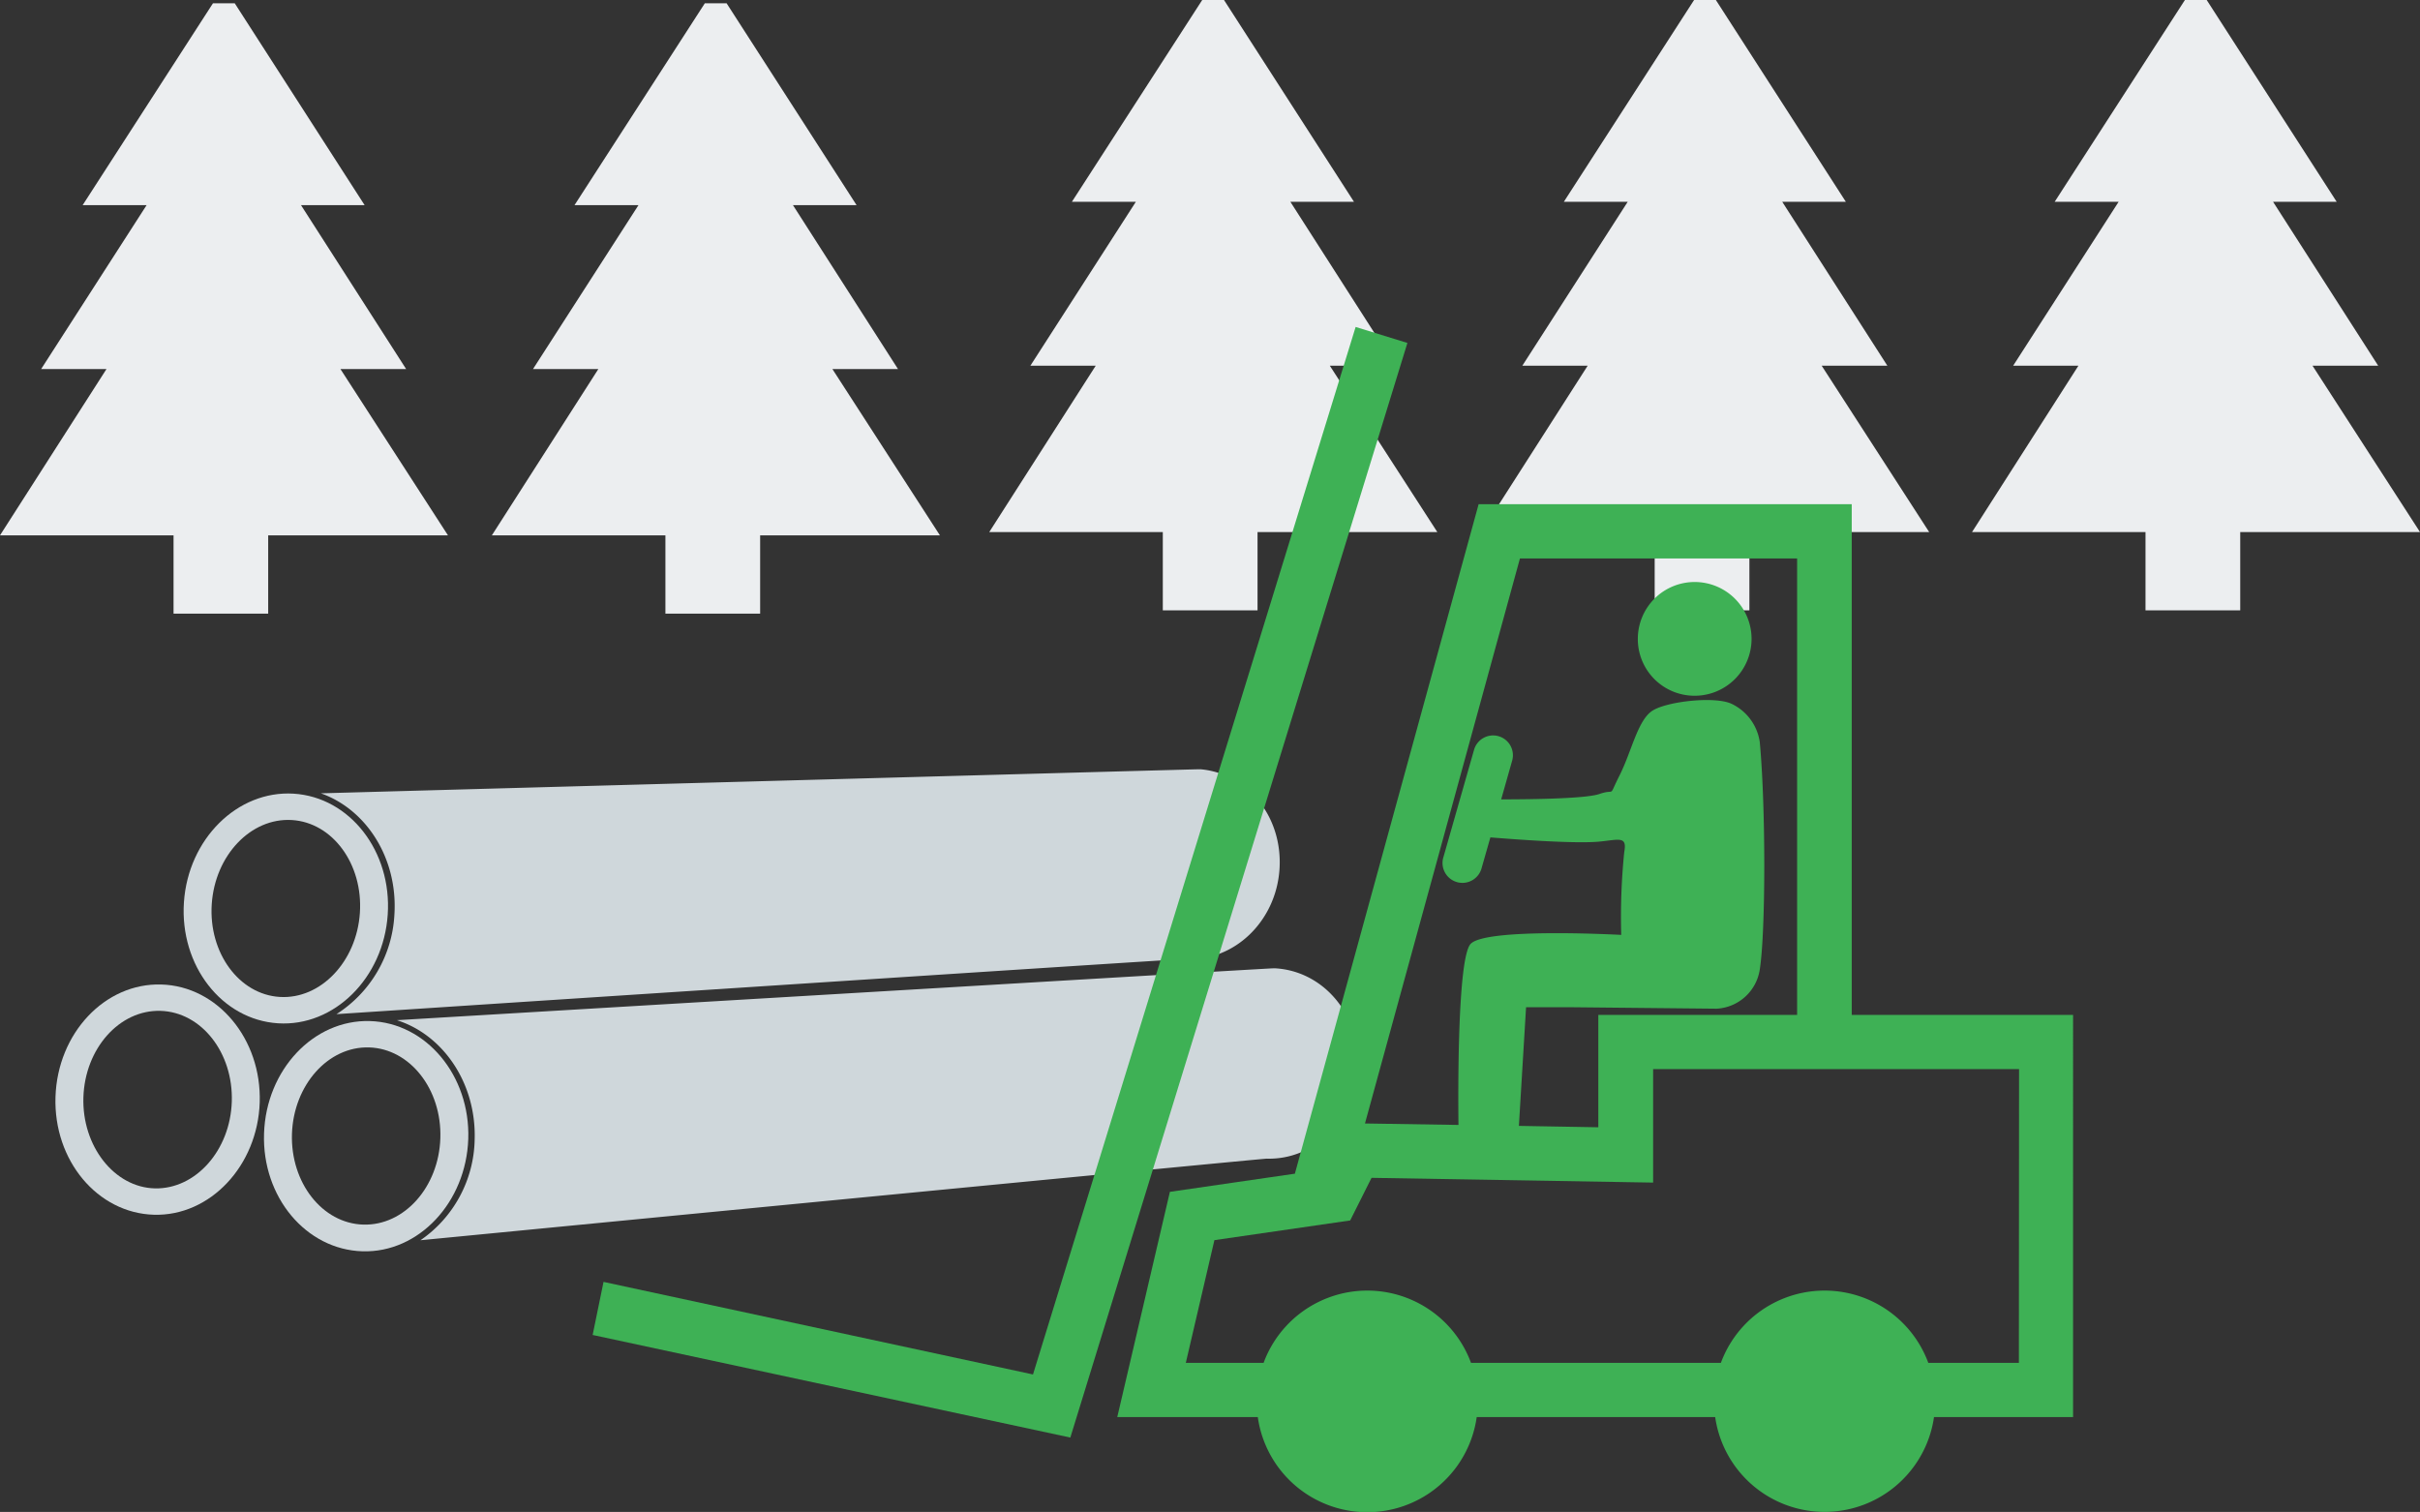
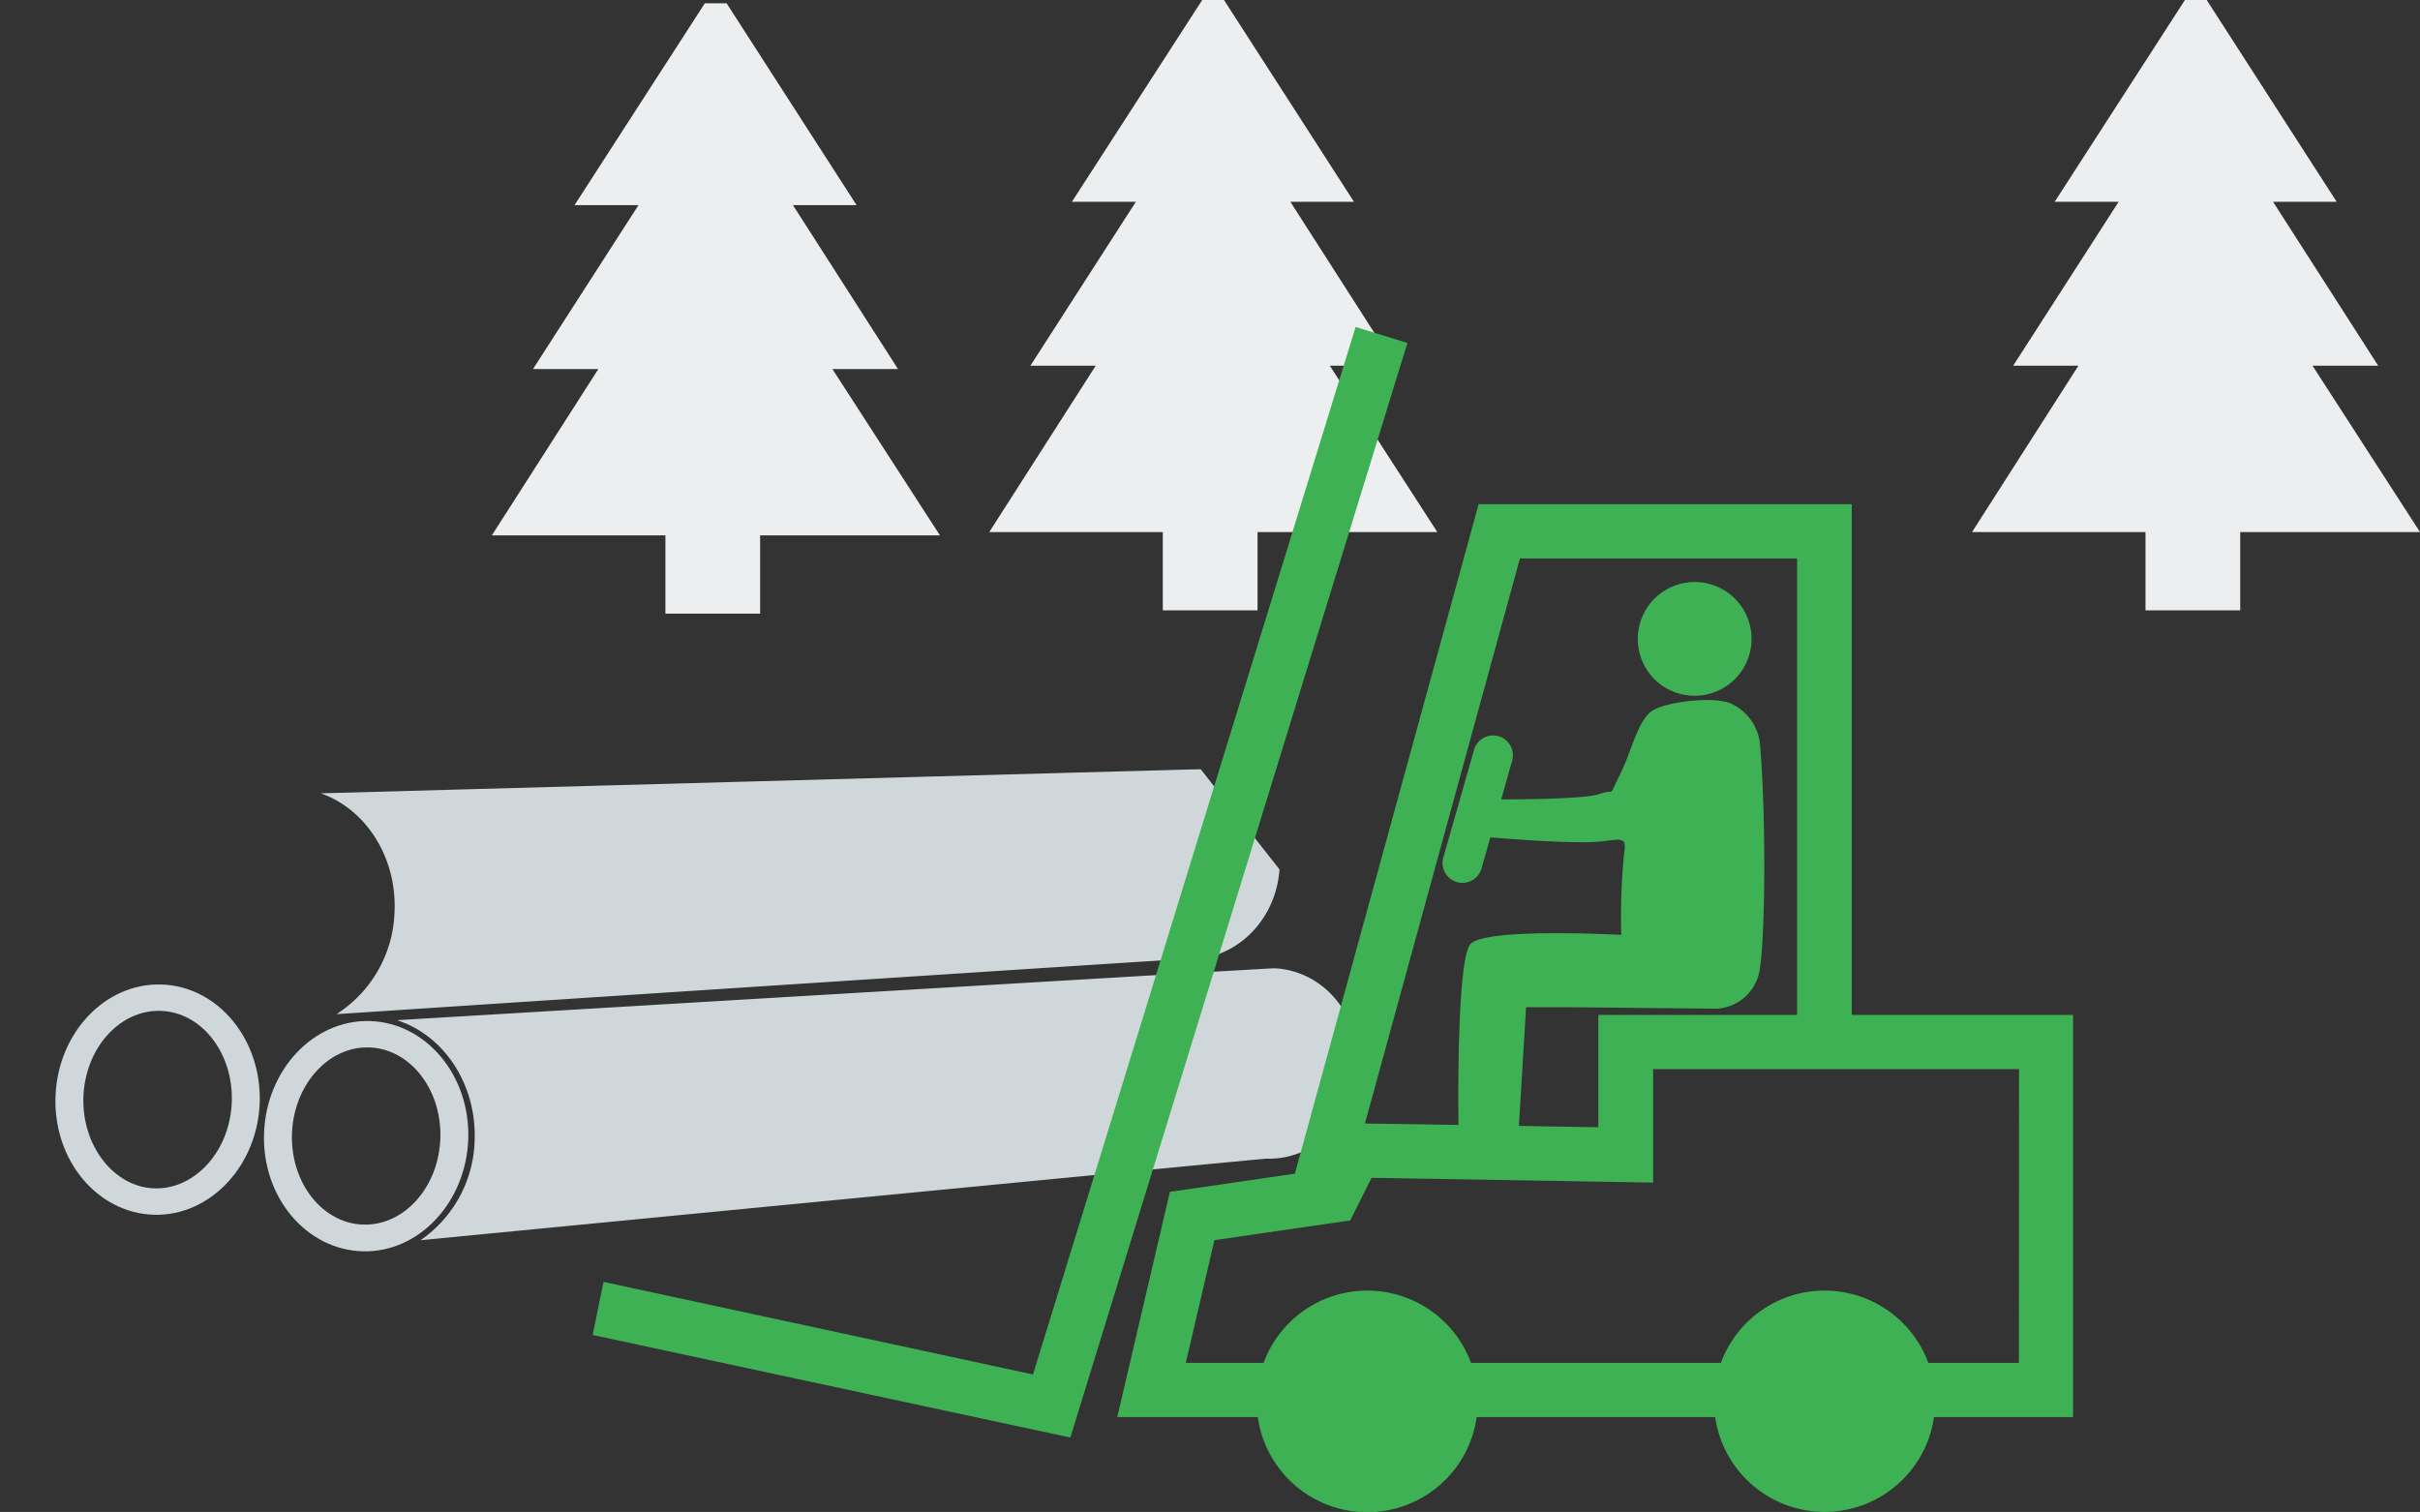
<svg xmlns="http://www.w3.org/2000/svg" id="レイヤー_1" data-name="レイヤー 1" viewBox="0 0 280 174.94">
  <rect x="0" y="0" width="280" height="174.94" fill="#333333" stroke="none" />
  <defs>
    <style>.cls-1{fill:#eceef0;}.cls-1,.cls-2,.cls-4{fill-rule:evenodd;}.cls-2,.cls-3{fill:#cfd7db;}.cls-4,.cls-5{fill:#3eb155;}</style>
  </defs>
  <title>名称未設定-2</title>
  <polygon class="cls-1" points="252.8 0 237.73 23.35 245.13 23.35 232.93 42.31 240.48 42.31 228.17 61.56 248.24 61.56 248.24 70.62 259.2 70.62 259.2 61.56 280 61.56 267.56 42.31 275.16 42.31 263 23.35 270.36 23.35 255.32 0 252.8 0" />
-   <polygon class="cls-1" points="196.01 0 180.94 23.35 188.33 23.35 176.14 42.31 183.7 42.31 171.38 61.56 191.45 61.56 191.45 70.62 202.41 70.62 202.41 61.56 223.21 61.56 210.77 42.31 218.37 42.31 206.21 23.35 213.57 23.35 198.53 0 196.01 0" />
  <polygon class="cls-1" points="139.1 0 124.02 23.35 131.42 23.35 119.22 42.31 126.78 42.31 114.46 61.56 134.54 61.56 134.54 70.62 145.5 70.62 145.5 61.56 166.3 61.56 153.86 42.31 161.45 42.31 149.3 23.35 156.66 23.35 141.62 0 139.1 0" />
  <polygon class="cls-1" points="81.55 0.38 66.47 23.74 73.87 23.74 61.67 42.7 69.23 42.7 56.91 61.94 76.99 61.94 76.99 71 87.95 71 87.95 61.94 108.75 61.94 96.31 42.7 103.9 42.7 91.75 23.74 99.11 23.74 84.07 0.38 81.55 0.38" />
-   <polygon class="cls-1" points="24.64 0.38 9.56 23.74 16.96 23.74 4.76 42.7 12.32 42.7 0 61.94 20.08 61.94 20.08 71 31.03 71 31.03 61.94 51.83 61.94 39.39 42.7 46.99 42.7 34.83 23.74 42.19 23.74 27.16 0.38 24.64 0.38" />
-   <path class="cls-2" d="M305.57,315.1c.38-5.64,4.53-10,9.26-9.72s8.26,5.11,7.88,10.75-4.54,10-9.26,9.72S305.19,320.74,305.57,315.1Zm20.36,1.23c.5-7.33-4.39-13.6-10.89-14s-12.2,5.25-12.69,12.57,4.39,13.59,10.89,14S325.44,323.65,325.93,316.33Z" transform="translate(-281.07 -210.5)" />
-   <path class="cls-3" d="M420,299.51h-.07l-.23,0c-.64,0-101.51,2.78-101.51,2.78,5.31,1.87,8.95,7.59,8.51,14.1A14.55,14.55,0,0,1,320,327.84s97.67-6.41,98.19-6.38c5.62.34,10.51-4.31,10.92-10.37S425.44,300,420,299.51Z" transform="translate(-281.07 -210.5)" />
+   <path class="cls-3" d="M420,299.51h-.07l-.23,0c-.64,0-101.51,2.78-101.51,2.78,5.31,1.87,8.95,7.59,8.51,14.1A14.55,14.55,0,0,1,320,327.84s97.67-6.41,98.19-6.38c5.62.34,10.51-4.31,10.92-10.37Z" transform="translate(-281.07 -210.5)" />
  <path class="cls-2" d="M314.85,341.69c.19-5.65,4.19-10.14,8.92-10s8.43,4.84,8.25,10.5-4.18,10.14-8.92,10S314.67,347.34,314.85,341.69Zm20.4.59c.24-7.33-4.87-13.45-11.38-13.64s-12,5.63-12.25,13,4.87,13.45,11.39,13.64S335,349.61,335.25,342.28Z" transform="translate(-281.07 -210.5)" />
  <path class="cls-2" d="M290.72,337.46c.18-5.65,4.18-10.14,8.92-10s8.43,4.85,8.25,10.5S303.7,348.1,299,348,290.54,343.11,290.72,337.46Zm20.4.59c.23-7.33-4.87-13.45-11.39-13.64s-12,5.63-12.24,13,4.87,13.45,11.38,13.64S310.88,345.38,311.12,338.05Z" transform="translate(-281.07 -210.5)" />
  <path class="cls-3" d="M428.64,322.54h-.29c-.65,0-101.36,6-101.36,6,5.37,1.7,9.2,7.31,9,13.82A14.46,14.46,0,0,1,329.72,354s97.4-9.45,97.92-9.44c5.63.16,10.35-4.63,10.55-10.71S434.13,322.87,428.64,322.54Z" transform="translate(-281.07 -210.5)" />
  <path class="cls-4" d="M514.66,368.19H504.18a12.79,12.79,0,0,0-24,0H451.27a12.79,12.79,0,0,0-24,0h-9l3.31-14.2,15.71-2.28,2.47-4.93,32.58.55V334.2h42.34Zm-57.73-93.07H489v52.81H466v13l-9.19-.16.83-13.73h5.15l16.89.17a5.34,5.34,0,0,0,5-4.53c.69-4.36.7-18.83,0-26.32a5.82,5.82,0,0,0-3.23-4.41c-1.87-.92-7.39-.32-9.14.75s-2.44,4.71-3.84,7.49-.35,1.49-2.35,2.18c-1.7.59-9.12.62-11.36.62l1.27-4.48a2.29,2.29,0,1,0-4.41-1.25l-3.53,12.37a2.3,2.3,0,1,0,4.42,1.26l1-3.5c2.11.17,9.93.79,12.78.47,2.17-.23,3.05-.61,2.71,1.22a74.49,74.49,0,0,0-.35,9.59s-15.68-.87-17.43,1.05c-1.52,1.67-1.45,17.13-1.4,20.94L439,340.49Zm64,52.81H495.32V268.84H452.15L430.89,346.3l-14.46,2.1-6.09,26.06H426.6a12.79,12.79,0,0,0,25.33,0h27.59a12.79,12.79,0,0,0,25.32,0h16.09Z" transform="translate(-281.07 -210.5)" />
  <polygon class="cls-5" points="156.85 37.83 119.52 159.03 69.83 148.32 68.57 154.46 123.84 166.33 162.84 39.68 156.85 37.83" />
  <path class="cls-5" d="M477.11,291a6.58,6.58,0,1,0-6.54-6.58A6.56,6.56,0,0,0,477.11,291Z" transform="translate(-281.07 -210.5)" />
</svg>